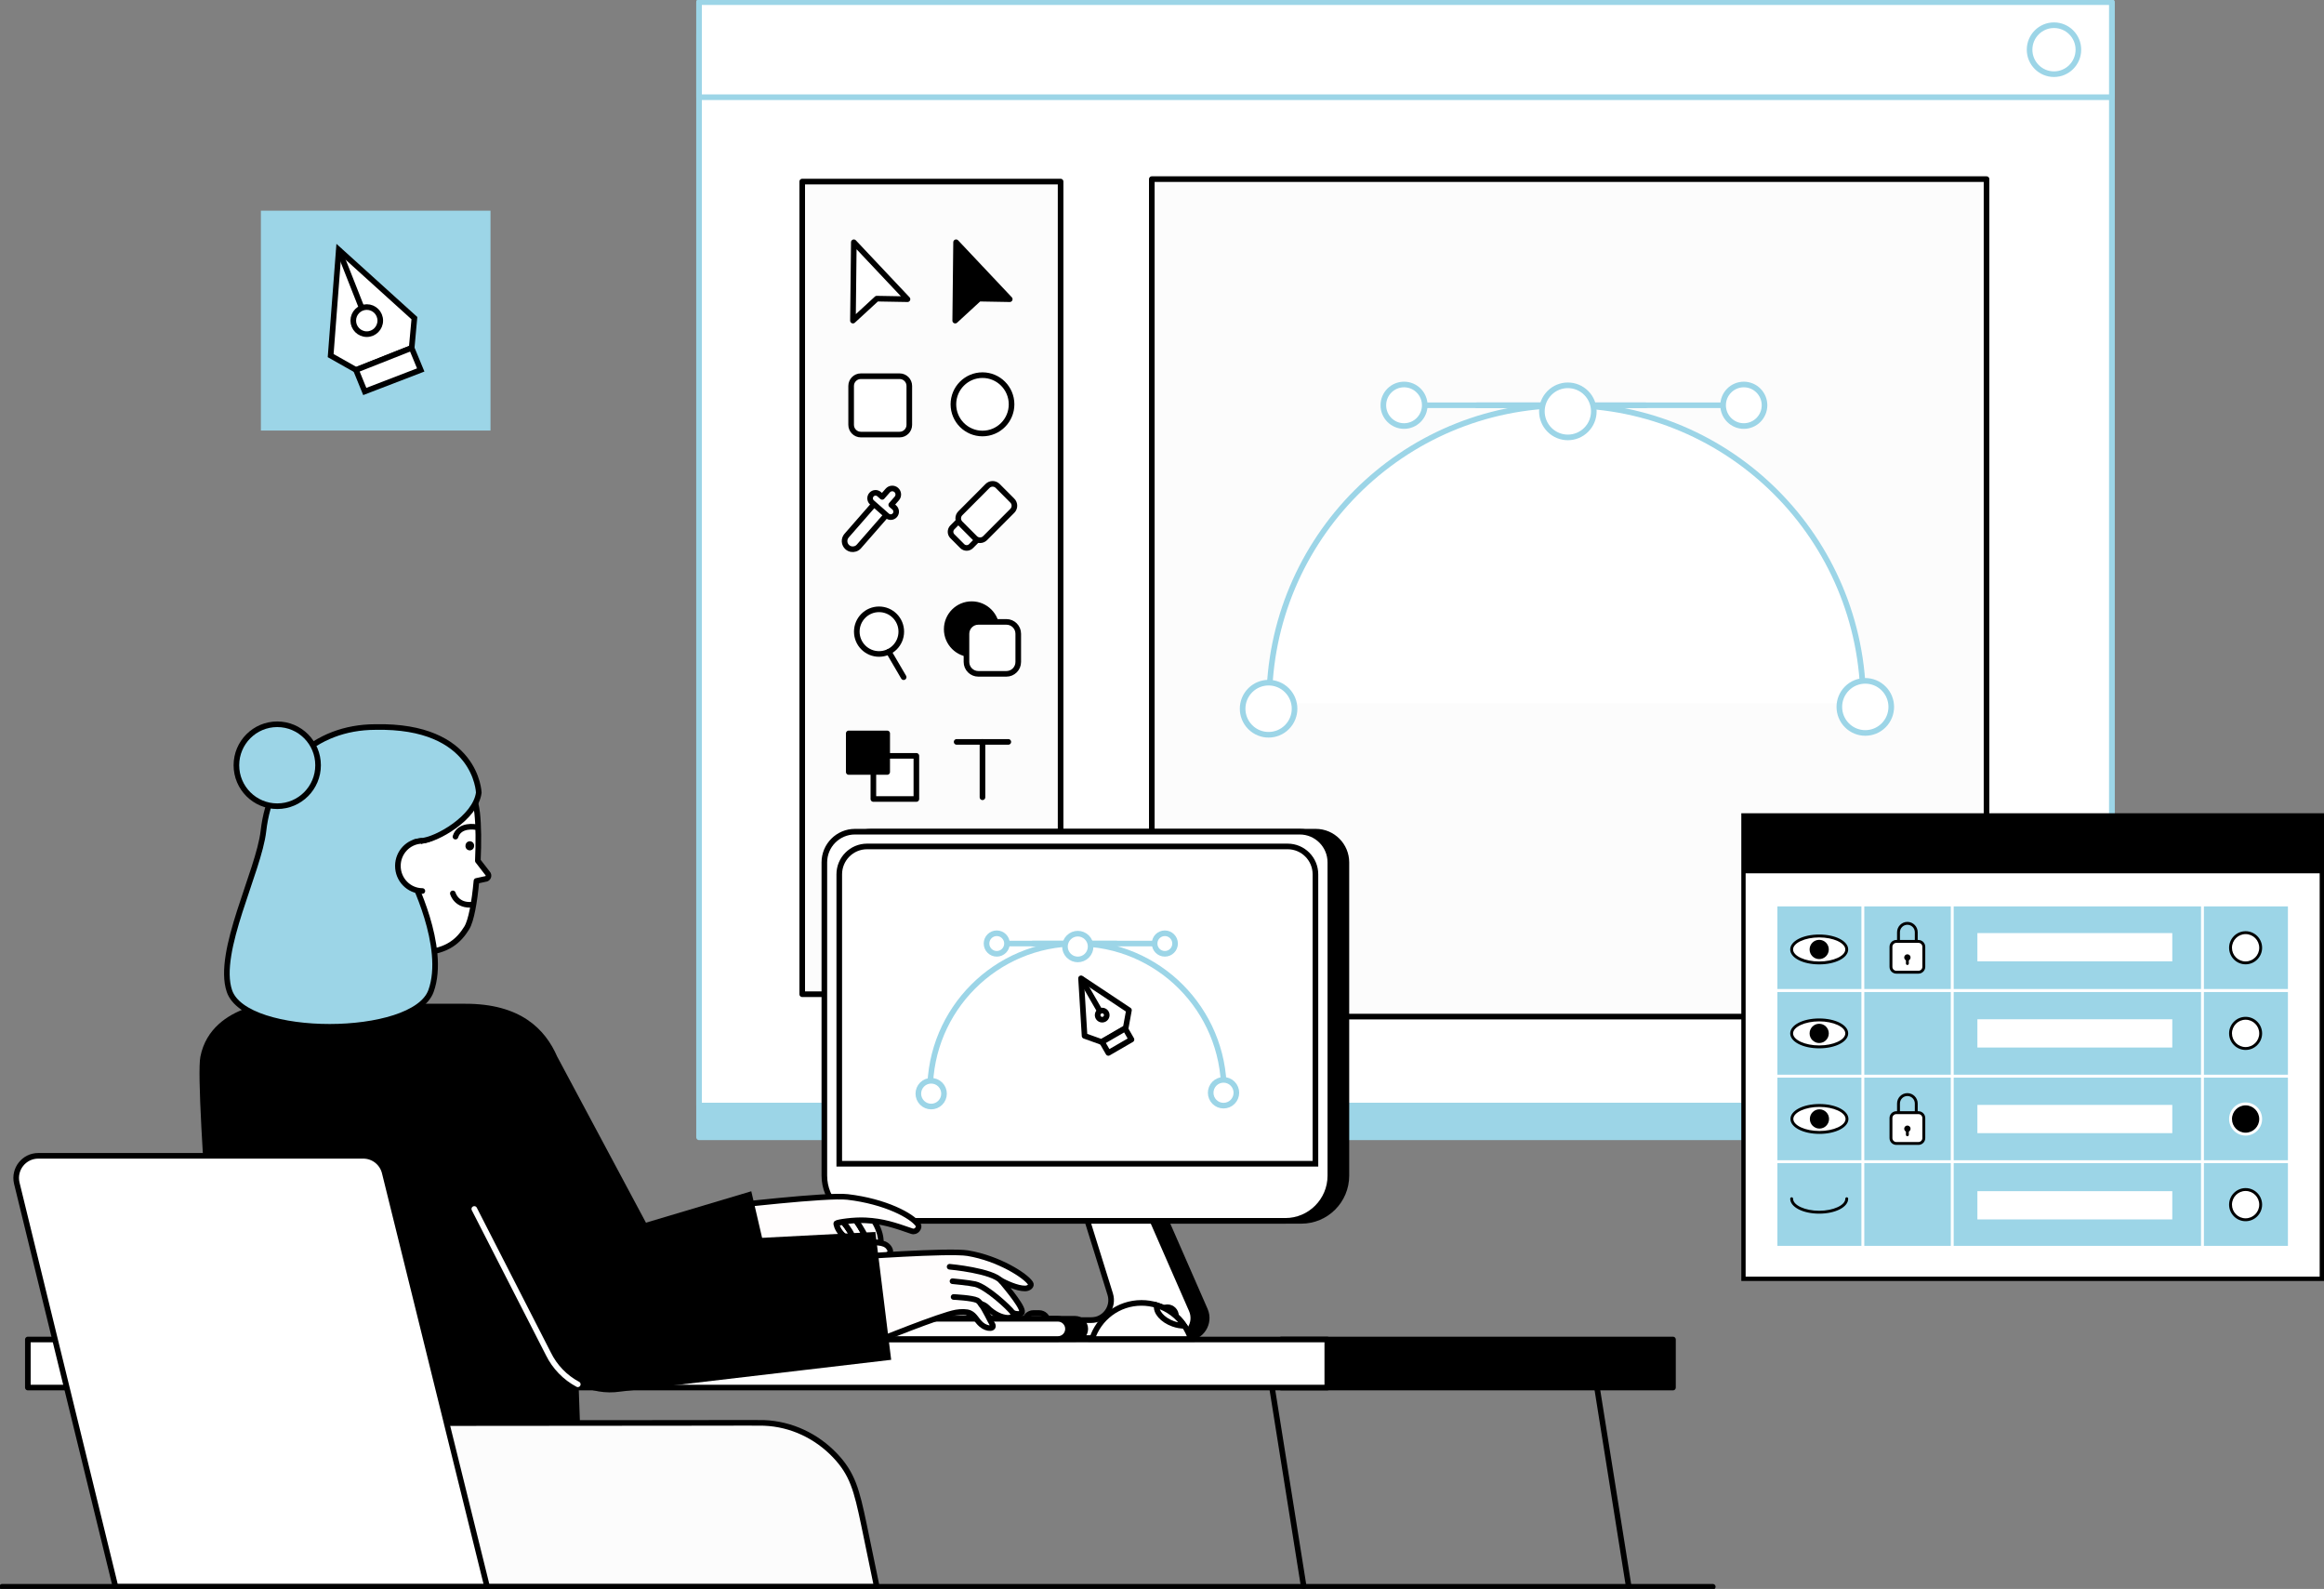
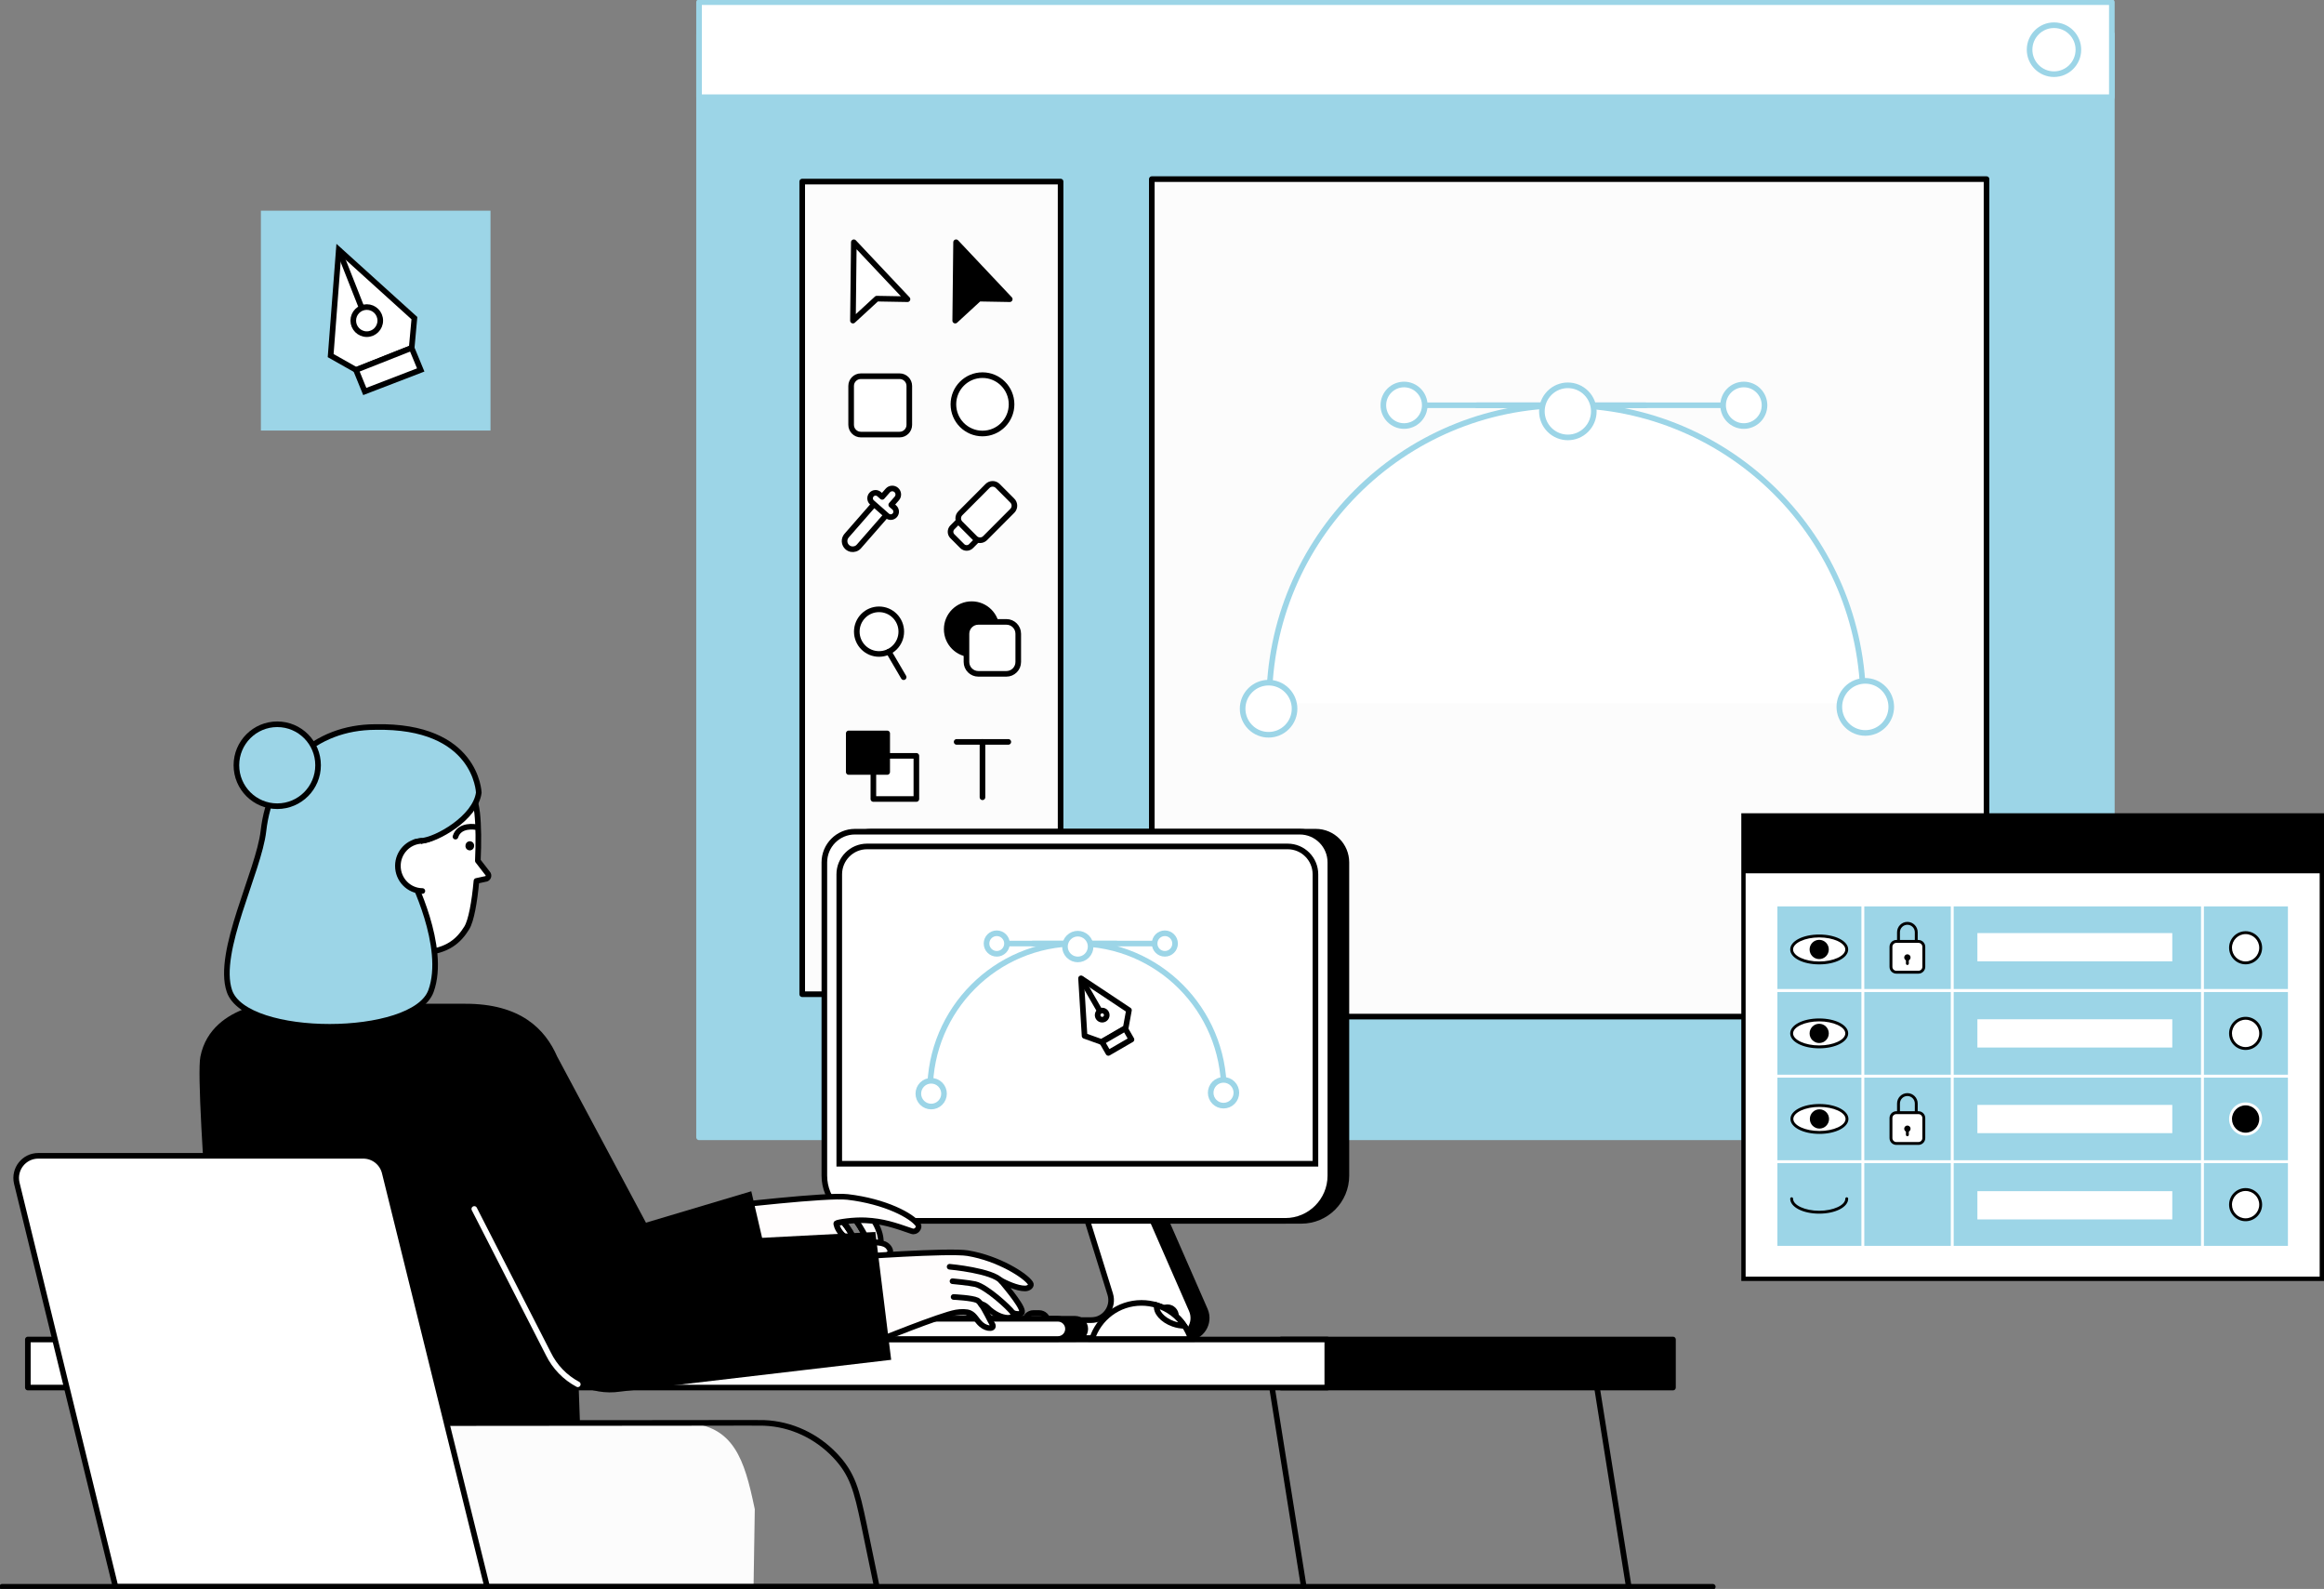
<svg xmlns="http://www.w3.org/2000/svg" width="414" height="283" viewBox="0 0 414 283" fill="none">
  <rect x="0" y="0" width="414" height="283" fill="#808080" stroke="none" />
  <g clip-path="url(#clip0_350_1120)">
    <path d="M226.503 246.531L232.24 282.53" stroke="black" stroke-linecap="round" stroke-linejoin="round" />
    <path d="M284.396 246.531L290.133 282.53" stroke="black" stroke-linecap="round" stroke-linejoin="round" />
    <path d="M87.379 37.525H46.475V76.684H87.379V37.525Z" fill="#9CD5E7" />
    <path d="M376.206 6.049H124.529V202.56H376.206V6.049Z" fill="#9CD5E7" stroke="#9CD5E7" stroke-linecap="round" stroke-linejoin="round" />
-     <path d="M376.206 0.386H124.529V196.898H376.206V0.386Z" fill="white" stroke="#9CD5E7" stroke-linecap="round" stroke-linejoin="round" />
    <path d="M376.206 0.386H124.529V17.315H376.206V0.386Z" fill="white" stroke="#9CD5E7" stroke-linecap="round" stroke-linejoin="round" />
    <path d="M365.899 13.211C368.3 13.211 370.246 11.259 370.246 8.851C370.246 6.443 368.3 4.49 365.899 4.49C363.498 4.49 361.552 6.443 361.552 8.851C361.552 11.259 363.498 13.211 365.899 13.211Z" fill="white" stroke="#9CD5E7" stroke-linecap="round" stroke-linejoin="round" />
    <path d="M353.883 31.901H205.185V181.059H353.883V31.901Z" fill="#FCFCFC" stroke="black" stroke-linecap="round" stroke-linejoin="round" />
    <path d="M188.937 32.34H142.908V177.076H188.937V32.34Z" fill="#FCFCFC" stroke="black" stroke-linecap="round" stroke-linejoin="round" />
    <path d="M160.258 67.005H153.35C152.396 67.005 151.623 67.781 151.623 68.737V75.667C151.623 76.624 152.396 77.399 153.35 77.399H160.258C161.212 77.399 161.985 76.624 161.985 75.667V68.737C161.985 67.781 161.212 67.005 160.258 67.005Z" fill="white" stroke="black" stroke-linecap="round" stroke-linejoin="round" />
    <path d="M180.201 72.013C180.201 69.143 177.881 66.816 175.02 66.816C172.159 66.816 169.839 69.143 169.839 72.013C169.839 74.883 172.159 77.21 175.02 77.21C177.881 77.21 180.201 74.883 180.201 72.013Z" fill="white" stroke="black" stroke-linecap="round" stroke-linejoin="round" />
    <path d="M152.102 43.148L151.946 57.105L156.195 53.191L161.662 53.289L152.102 43.148Z" fill="white" stroke="black" stroke-linecap="round" stroke-linejoin="round" />
    <path d="M170.317 43.148L170.162 57.105L174.411 53.191L179.878 53.289L170.317 43.148Z" fill="black" stroke="black" stroke-linecap="round" stroke-linejoin="round" />
    <path d="M169.656 95.501L171.415 97.265C171.848 97.7 172.55 97.7 172.984 97.265L178.071 92.163C178.504 91.728 178.504 91.023 178.071 90.589L176.312 88.825C175.878 88.39 175.176 88.39 174.743 88.825L169.656 93.927C169.223 94.362 169.223 95.066 169.656 95.501Z" fill="white" stroke="black" stroke-linecap="round" stroke-linejoin="round" />
    <path d="M171.073 93.229L173.68 95.844C174.179 96.344 174.987 96.344 175.486 95.844L180.336 90.979C180.834 90.479 180.834 89.668 180.336 89.167L177.729 86.552C177.23 86.052 176.421 86.052 175.922 86.552L171.073 91.417C170.574 91.917 170.574 92.728 171.073 93.229Z" fill="white" stroke="black" stroke-linecap="round" stroke-linejoin="round" />
    <path d="M151.621 97.796C151.38 97.748 151.148 97.638 150.95 97.463C150.657 97.206 150.482 96.85 150.456 96.461C150.431 96.072 150.558 95.696 150.814 95.403L155.975 89.495C156.045 89.415 156.167 89.407 156.247 89.477L158.146 91.147C158.184 91.181 158.208 91.228 158.211 91.279C158.214 91.33 158.197 91.381 158.163 91.419L153.003 97.327C152.648 97.734 152.114 97.895 151.62 97.796L151.621 97.796Z" fill="white" stroke="black" stroke-linecap="round" stroke-linejoin="round" />
    <path d="M159.313 90.392L158.768 89.913L159.756 88.782C160.146 88.336 160.101 87.657 159.657 87.267C159.212 86.876 158.536 86.92 158.146 87.367L157.158 88.497L156.613 88.018C156.21 87.663 155.595 87.704 155.242 88.109C154.888 88.514 154.929 89.13 155.332 89.484L158.032 91.858C158.436 92.213 159.05 92.172 159.404 91.767C159.757 91.363 159.717 90.747 159.313 90.392Z" fill="white" stroke="black" stroke-linecap="round" stroke-linejoin="round" />
    <path d="M173.1 116.535C175.559 116.535 177.552 114.536 177.552 112.07C177.552 109.604 175.559 107.604 173.1 107.604C170.642 107.604 168.648 109.604 168.648 112.07C168.648 114.536 170.642 116.535 173.1 116.535Z" fill="black" stroke="black" stroke-linecap="round" stroke-linejoin="round" />
    <path d="M179.282 110.763H174.279C173.114 110.763 172.169 111.711 172.169 112.88V117.898C172.169 119.067 173.114 120.015 174.279 120.015H179.282C180.448 120.015 181.392 119.067 181.392 117.898V112.88C181.392 111.711 180.448 110.763 179.282 110.763Z" fill="white" stroke="black" stroke-linecap="round" stroke-linejoin="round" />
    <path d="M160.555 112.499C160.555 110.304 158.781 108.525 156.593 108.525C154.405 108.525 152.631 110.304 152.631 112.499C152.631 114.694 154.405 116.474 156.593 116.474C158.781 116.474 160.555 114.694 160.555 112.499Z" fill="white" stroke="black" stroke-linecap="round" stroke-linejoin="round" />
    <path d="M160.977 120.607L158.328 116.084" stroke="black" stroke-linecap="round" stroke-linejoin="round" />
    <path d="M163.243 142.306H155.583V134.623H163.243V142.306Z" fill="white" stroke="black" stroke-linecap="round" stroke-linejoin="round" />
    <path d="M158.045 137.494H151.195V130.624H158.045V137.494Z" fill="black" stroke="black" stroke-linecap="round" stroke-linejoin="round" />
    <path d="M170.416 132.136H179.623H170.416Z" fill="white" />
    <path d="M170.416 132.136H179.623" stroke="black" stroke-linecap="round" stroke-linejoin="round" />
    <path d="M175.02 132.136V141.997" stroke="black" stroke-linecap="round" stroke-linejoin="round" />
    <path d="M293.14 72.18H248.89" stroke="#9CD5E7" stroke-linecap="round" stroke-linejoin="round" />
    <path d="M250.118 75.88C252.155 75.88 253.806 74.224 253.806 72.18C253.806 70.138 252.155 68.481 250.118 68.481C248.082 68.481 246.431 70.138 246.431 72.18C246.431 74.224 248.082 75.88 250.118 75.88Z" fill="white" stroke="#9CD5E7" stroke-linecap="round" stroke-linejoin="round" />
    <path d="M263.116 72.18H313.103" stroke="#9CD5E7" stroke-linecap="round" stroke-linejoin="round" />
    <path d="M310.645 75.88C312.681 75.88 314.332 74.224 314.332 72.18C314.332 70.138 312.681 68.481 310.645 68.481C308.608 68.481 306.957 70.138 306.957 72.18C306.957 74.224 308.608 75.88 310.645 75.88Z" fill="white" stroke="#9CD5E7" stroke-linecap="round" stroke-linejoin="round" />
    <path d="M226.088 125.26C226.088 95.945 249.779 72.18 279.004 72.18C308.228 72.18 331.92 95.945 331.92 125.26" fill="white" />
    <path d="M226.088 125.26C226.088 95.945 249.779 72.18 279.004 72.18C308.228 72.18 331.92 95.945 331.92 125.26" stroke="#9CD5E7" stroke-linecap="round" stroke-linejoin="round" />
    <path d="M222.718 122.946C220.912 124.758 220.912 127.695 222.718 129.506C224.524 131.318 227.452 131.318 229.258 129.506C231.065 127.695 231.065 124.758 229.258 122.946C227.452 121.134 224.524 121.134 222.718 122.946Z" fill="white" stroke="#9CD5E7" stroke-linecap="round" stroke-linejoin="round" />
    <path d="M329.016 122.623C327.21 124.435 327.21 127.372 329.016 129.184C330.822 130.996 333.75 130.996 335.556 129.184C337.362 127.372 337.362 124.435 335.556 122.623C333.75 120.812 330.822 120.812 329.016 122.623Z" fill="white" stroke="#9CD5E7" stroke-linecap="round" stroke-linejoin="round" />
    <path d="M276.029 69.986C274.223 71.798 274.223 74.735 276.029 76.547C277.835 78.358 280.763 78.358 282.569 76.547C284.375 74.735 284.375 71.798 282.569 69.986C280.763 68.174 277.835 68.174 276.029 69.986Z" fill="white" stroke="#9CD5E7" stroke-linecap="round" stroke-linejoin="round" />
    <path d="M310.584 227.764H413.615V145.232H310.584V227.764Z" fill="white" />
    <path d="M414 228.15H310.199V144.846H414V228.15ZM413.23 145.618H310.969V227.377H413.23V145.618Z" fill="black" />
    <path d="M413.615 145.232H310.584V155.54H413.615V145.232Z" fill="black" />
    <path d="M407.83 161.178H316.37V176.428H407.83V161.178Z" fill="#9CD5E7" />
    <path d="M408.086 176.686H316.113V160.921H408.086V176.686ZM316.626 176.171H407.573V161.435H316.626V176.171Z" fill="white" />
    <path d="M407.83 176.428H316.37V191.679H407.83V176.428Z" fill="#9CD5E7" />
    <path d="M408.086 191.936H316.113V176.171H408.086V191.936ZM316.626 191.422H407.573V176.686H316.626V191.422Z" fill="white" />
    <path d="M407.83 191.679H316.37V206.929H407.83V191.679Z" fill="#9CD5E7" />
    <path d="M408.086 207.187H316.113V191.422H408.086V207.187ZM316.626 206.672H407.573V191.936H316.626V206.672Z" fill="white" />
    <path d="M407.83 206.904H316.37V222.154H407.83V206.904Z" fill="#9CD5E7" />
    <path d="M408.086 222.411H316.113V206.646H408.086V222.411ZM316.626 221.896H407.573V207.161H316.626V221.896Z" fill="white" />
    <path d="M392.605 161.178H392.092V222.154H392.605V161.178Z" fill="white" />
    <path d="M332.108 161.178H331.595V222.154H332.108V161.178Z" fill="white" />
    <path d="M348.03 161.178H347.517V222.154H348.03V161.178Z" fill="white" />
    <path d="M324.074 171.506C326.785 171.506 328.982 170.43 328.982 169.104C328.982 167.777 326.785 166.702 324.074 166.702C321.363 166.702 319.166 167.777 319.166 169.104C319.166 170.43 321.363 171.506 324.074 171.506Z" fill="white" />
    <path d="M324.074 171.763C321.177 171.763 318.909 170.595 318.909 169.103C318.909 167.612 321.177 166.444 324.074 166.444C326.97 166.444 329.238 167.612 329.238 169.103C329.238 170.595 326.97 171.763 324.074 171.763ZM324.074 166.959C321.553 166.959 319.422 167.942 319.422 169.104C319.422 170.266 321.553 171.248 324.074 171.248C326.595 171.248 328.725 170.266 328.725 169.104C328.725 167.942 326.595 166.959 324.074 166.959Z" fill="black" />
    <path d="M324.074 170.819C325.019 170.819 325.784 170.051 325.784 169.104C325.784 168.157 325.019 167.389 324.074 167.389C323.13 167.389 322.364 168.157 322.364 169.104C322.364 170.051 323.13 170.819 324.074 170.819Z" fill="black" />
    <path d="M324.074 186.456C326.785 186.456 328.982 185.38 328.982 184.054C328.982 182.727 326.785 181.652 324.074 181.652C321.363 181.652 319.166 182.727 319.166 184.054C319.166 185.38 321.363 186.456 324.074 186.456Z" fill="white" />
    <path d="M324.074 186.713C321.177 186.713 318.909 185.545 318.909 184.054C318.909 182.562 321.177 181.394 324.074 181.394C326.97 181.394 329.238 182.562 329.238 184.054C329.238 185.545 326.97 186.713 324.074 186.713ZM324.074 181.91C321.553 181.91 319.422 182.892 319.422 184.054C319.422 185.217 321.553 186.199 324.074 186.199C326.595 186.199 328.725 185.217 328.725 184.054C328.725 182.892 326.595 181.91 324.074 181.91Z" fill="black" />
    <path d="M324.074 185.769C325.019 185.769 325.784 185.001 325.784 184.054C325.784 183.106 325.019 182.339 324.074 182.339C323.13 182.339 322.364 183.106 322.364 184.054C322.364 185.001 323.13 185.769 324.074 185.769Z" fill="black" />
    <path d="M324.118 201.693C326.829 201.693 329.026 200.618 329.026 199.291C329.026 197.965 326.829 196.889 324.118 196.889C321.407 196.889 319.21 197.965 319.21 199.291C319.21 200.618 321.407 201.693 324.118 201.693Z" fill="white" />
    <path d="M324.118 201.95C321.221 201.95 318.953 200.782 318.953 199.291C318.953 197.8 321.221 196.632 324.118 196.632C327.014 196.632 329.282 197.8 329.282 199.291C329.282 200.782 327.014 201.95 324.118 201.95ZM324.118 197.147C321.597 197.147 319.466 198.129 319.466 199.291C319.466 200.454 321.597 201.436 324.118 201.436C326.639 201.436 328.769 200.454 328.769 199.291C328.769 198.129 326.639 197.147 324.118 197.147Z" fill="black" />
    <path d="M324.118 201.006C325.062 201.006 325.828 200.239 325.828 199.291C325.828 198.344 325.062 197.576 324.118 197.576C323.174 197.576 322.408 198.344 322.408 199.291C322.408 200.239 323.174 201.006 324.118 201.006Z" fill="black" />
    <path d="M324.074 216.158C321.177 216.158 318.909 214.99 318.909 213.499C318.909 213.357 319.024 213.241 319.166 213.241C319.307 213.241 319.422 213.357 319.422 213.499C319.422 214.661 321.553 215.643 324.074 215.643C326.595 215.643 328.725 214.661 328.725 213.499C328.725 213.357 328.84 213.241 328.982 213.241C329.124 213.241 329.238 213.357 329.238 213.499C329.238 214.99 326.97 216.158 324.074 216.158Z" fill="black" />
    <path d="M341.622 167.851H341.109V166.038C341.109 165.305 340.514 164.708 339.783 164.708C339.052 164.708 338.458 165.305 338.458 166.038V167.851H337.944V166.038C337.944 165.021 338.769 164.194 339.783 164.194C340.797 164.194 341.622 165.021 341.622 166.038V167.851Z" fill="black" />
    <path d="M341.754 167.672H337.813C337.285 167.672 336.857 168.101 336.857 168.631V172.198C336.857 172.727 337.285 173.157 337.813 173.157H341.754C342.282 173.157 342.71 172.727 342.71 172.198V168.631C342.71 168.101 342.282 167.672 341.754 167.672Z" fill="white" />
    <path d="M341.754 173.413H337.813C337.145 173.413 336.601 172.868 336.601 172.198V168.63C336.601 167.96 337.145 167.414 337.813 167.414H341.754C342.423 167.414 342.967 167.96 342.967 168.63V172.198C342.967 172.868 342.423 173.413 341.754 173.413ZM337.813 167.929C337.428 167.929 337.114 168.243 337.114 168.63V172.198C337.114 172.584 337.427 172.899 337.813 172.899H341.754C342.14 172.899 342.453 172.584 342.453 172.198V168.63C342.453 168.244 342.14 167.929 341.754 167.929H337.813Z" fill="black" />
    <path d="M339.783 170.846C339.955 170.846 340.095 170.706 340.095 170.533C340.095 170.361 339.955 170.221 339.783 170.221C339.611 170.221 339.472 170.361 339.472 170.533C339.472 170.706 339.611 170.846 339.783 170.846Z" fill="white" />
    <path d="M339.783 171.103C339.47 171.103 339.216 170.847 339.216 170.533C339.216 170.219 339.471 169.964 339.783 169.964C340.096 169.964 340.351 170.22 340.351 170.533C340.351 170.847 340.096 171.103 339.783 171.103ZM339.783 170.479C339.753 170.479 339.729 170.504 339.729 170.533C339.729 170.595 339.839 170.594 339.838 170.533C339.838 170.503 339.814 170.479 339.783 170.479Z" fill="black" />
    <path d="M339.783 171.87C339.641 171.87 339.526 171.755 339.526 171.613V170.533C339.526 170.391 339.641 170.275 339.783 170.275C339.925 170.275 340.04 170.391 340.04 170.533V171.613C340.04 171.755 339.925 171.87 339.783 171.87Z" fill="black" />
    <path d="M341.622 198.352H341.109V196.539C341.109 195.806 340.514 195.209 339.783 195.209C339.052 195.209 338.458 195.806 338.458 196.539V198.352H337.944V196.539C337.944 195.522 338.769 194.694 339.783 194.694C340.797 194.694 341.622 195.522 341.622 196.539V198.352Z" fill="black" />
    <path d="M341.754 198.173H337.813C337.285 198.173 336.857 198.602 336.857 199.132V202.699C336.857 203.228 337.285 203.658 337.813 203.658H341.754C342.282 203.658 342.71 203.228 342.71 202.699V199.132C342.71 198.602 342.282 198.173 341.754 198.173Z" fill="white" />
    <path d="M341.754 203.914H337.813C337.145 203.914 336.601 203.369 336.601 202.699V199.131C336.601 198.46 337.145 197.915 337.813 197.915H341.754C342.423 197.915 342.967 198.46 342.967 199.131V202.699C342.967 203.369 342.423 203.914 341.754 203.914ZM337.813 198.43C337.428 198.43 337.114 198.744 337.114 199.131V202.699C337.114 203.085 337.427 203.4 337.813 203.4H341.754C342.14 203.4 342.453 203.085 342.453 202.699V199.131C342.453 198.745 342.14 198.43 341.754 198.43H337.813Z" fill="black" />
    <path d="M339.783 201.347C339.955 201.347 340.095 201.207 340.095 201.034C340.095 200.862 339.955 200.722 339.783 200.722C339.611 200.722 339.472 200.862 339.472 201.034C339.472 201.207 339.611 201.347 339.783 201.347Z" fill="white" />
    <path d="M339.783 201.604C339.47 201.604 339.216 201.348 339.216 201.034C339.216 200.72 339.471 200.465 339.783 200.465C340.096 200.465 340.351 200.721 340.351 201.034C340.351 201.348 340.096 201.604 339.783 201.604ZM339.783 200.98C339.753 200.98 339.729 201.004 339.729 201.034C339.729 201.096 339.839 201.095 339.838 201.034C339.838 201.004 339.814 200.98 339.783 200.98Z" fill="black" />
    <path d="M339.783 202.371C339.641 202.371 339.526 202.256 339.526 202.114V201.034C339.526 200.892 339.641 200.776 339.783 200.776C339.925 200.776 340.04 200.892 340.04 201.034V202.114C340.04 202.256 339.925 202.371 339.783 202.371Z" fill="black" />
    <path d="M400.033 171.495C401.515 171.495 402.716 170.29 402.716 168.803C402.716 167.317 401.515 166.112 400.033 166.112C398.551 166.112 397.35 167.317 397.35 168.803C397.35 170.29 398.551 171.495 400.033 171.495Z" fill="white" />
    <path d="M400.034 171.752C398.413 171.752 397.094 170.429 397.094 168.803C397.094 167.177 398.413 165.854 400.034 165.854C401.655 165.854 402.974 167.177 402.974 168.803C402.974 170.429 401.655 171.752 400.034 171.752ZM400.034 166.369C398.696 166.369 397.607 167.461 397.607 168.804C397.607 170.146 398.695 171.238 400.034 171.238C401.372 171.238 402.461 170.146 402.461 168.804C402.461 167.461 401.372 166.369 400.034 166.369Z" fill="black" />
    <path d="M400.033 186.745C401.515 186.745 402.716 185.54 402.716 184.054C402.716 182.567 401.515 181.362 400.033 181.362C398.551 181.362 397.35 182.567 397.35 184.054C397.35 185.54 398.551 186.745 400.033 186.745Z" fill="white" />
    <path d="M400.034 187.003C398.413 187.003 397.094 185.68 397.094 184.054C397.094 182.428 398.413 181.105 400.034 181.105C401.655 181.105 402.974 182.428 402.974 184.054C402.974 185.68 401.655 187.003 400.034 187.003ZM400.034 181.62C398.696 181.62 397.607 182.712 397.607 184.054C397.607 185.397 398.695 186.489 400.034 186.489C401.372 186.489 402.461 185.397 402.461 184.054C402.461 182.712 401.372 181.62 400.034 181.62Z" fill="black" />
    <path d="M400.033 201.996C401.515 201.996 402.716 200.791 402.716 199.304C402.716 197.818 401.515 196.612 400.033 196.612C398.551 196.612 397.35 197.818 397.35 199.304C397.35 200.791 398.551 201.996 400.033 201.996Z" fill="black" />
    <path d="M400.034 202.253C398.413 202.253 397.094 200.93 397.094 199.304C397.094 197.678 398.413 196.355 400.034 196.355C401.655 196.355 402.974 197.678 402.974 199.304C402.974 200.93 401.655 202.253 400.034 202.253ZM400.034 196.87C398.696 196.87 397.607 197.962 397.607 199.305C397.607 200.647 398.695 201.739 400.034 201.739C401.372 201.739 402.461 200.647 402.461 199.305C402.461 197.962 401.372 196.87 400.034 196.87Z" fill="white" />
    <path d="M400.033 217.246C401.515 217.246 402.716 216.041 402.716 214.555C402.716 213.068 401.515 211.863 400.033 211.863C398.551 211.863 397.35 213.068 397.35 214.555C397.35 216.041 398.551 217.246 400.033 217.246Z" fill="white" />
    <path d="M400.034 217.504C398.413 217.504 397.094 216.181 397.094 214.555C397.094 212.928 398.413 211.606 400.034 211.606C401.655 211.606 402.974 212.928 402.974 214.555C402.974 216.181 401.655 217.504 400.034 217.504ZM400.034 212.121C398.696 212.121 397.607 213.213 397.607 214.555C397.607 215.898 398.695 216.989 400.034 216.989C401.372 216.989 402.461 215.898 402.461 214.555C402.461 213.213 401.372 212.121 400.034 212.121Z" fill="black" />
    <path d="M386.973 166.186H352.255V171.218H386.973V166.186Z" fill="white" />
    <path d="M386.973 181.538H352.255V186.57H386.973V181.538Z" fill="white" />
    <path d="M386.973 196.788H352.255V201.82H386.973V196.788Z" fill="white" />
    <path d="M386.973 212.153H352.255V217.185H386.973V212.153Z" fill="white" />
    <path d="M60.352 44.483L58.905 63.333L63.433 65.893L73.337 61.957L73.821 56.662L60.352 44.483Z" fill="white" stroke="black" stroke-miterlimit="10" />
    <path d="M60.352 44.483L64.676 55.446" stroke="black" stroke-miterlimit="10" />
    <path d="M65.337 59.515C66.665 59.515 67.742 58.435 67.742 57.102C67.742 55.769 66.665 54.689 65.337 54.689C64.008 54.689 62.931 55.769 62.931 57.102C62.931 58.435 64.008 59.515 65.337 59.515Z" fill="white" stroke="black" stroke-miterlimit="10" />
    <path d="M63.418 65.893L73.329 61.975L74.948 65.893L64.981 69.726L63.418 65.893Z" fill="white" stroke="black" stroke-miterlimit="10" />
    <path d="M298.026 238.575H228.245V247.129H298.026V238.575Z" fill="black" stroke="black" stroke-linecap="round" stroke-linejoin="round" />
    <path d="M71.8 282.614L74.468 253.468L74.474 253.411V253.406L74.966 248.006" stroke="black" stroke-linecap="round" stroke-linejoin="round" />
    <path d="M236.445 238.575H4.963V247.129H236.445V238.575Z" fill="white" stroke="black" stroke-linecap="round" stroke-linejoin="round" />
    <path d="M205.413 212.183L214.661 233.314C215.693 235.673 213.971 238.318 211.403 238.318H186.113C186.113 236.556 187.537 235.128 189.293 235.128H196.761C199.162 235.128 200.874 232.793 200.158 230.494L194.453 212.183" fill="black" />
    <path d="M205.413 212.183L214.661 233.314C215.693 235.673 213.971 238.318 211.403 238.318H186.113C186.113 236.556 187.537 235.128 189.293 235.128H196.761C199.162 235.128 200.874 232.793 200.158 230.494L194.453 212.183" stroke="black" stroke-miterlimit="10" />
    <path d="M203.03 212.183L212.277 233.314C213.309 235.673 211.587 238.318 209.019 238.318H183.729C183.729 236.556 185.154 235.128 186.91 235.128H194.377C196.778 235.128 198.49 232.793 197.774 230.494L192.07 212.183" fill="white" />
    <path d="M203.03 212.183L212.277 233.314C213.309 235.673 211.587 238.318 209.019 238.318H183.729C183.729 236.556 185.154 235.128 186.91 235.128H194.377C196.778 235.128 198.49 232.793 197.774 230.494L192.07 212.183" stroke="black" stroke-miterlimit="10" />
    <path d="M155.164 148.127H234.396C237.406 148.127 239.849 150.578 239.849 153.597V209.394C239.849 213.835 236.255 217.441 231.826 217.441H157.733C153.305 217.441 149.71 213.835 149.71 209.394V153.597C149.71 150.578 152.154 148.127 155.163 148.127H155.164Z" fill="black" stroke="black" stroke-miterlimit="10" />
    <path d="M152.304 148.127H231.537C234.547 148.127 236.99 150.578 236.99 153.597V209.394C236.99 213.835 233.395 217.441 228.967 217.441H154.874C150.445 217.441 146.851 213.835 146.851 209.394V153.597C146.851 150.578 149.294 148.127 152.304 148.127H152.304Z" fill="white" stroke="black" stroke-miterlimit="10" />
    <path d="M149.507 207.268V155.722C149.507 152.98 151.723 150.756 154.458 150.756H229.383C232.117 150.756 234.334 152.979 234.334 155.722V207.268H149.507Z" fill="white" stroke="black" stroke-miterlimit="10" />
    <path d="M198.847 168.049H176.956" stroke="#9CD5E7" stroke-linecap="round" stroke-linejoin="round" />
    <path d="M177.565 169.879C178.572 169.879 179.389 169.06 179.389 168.049C179.389 167.038 178.572 166.219 177.565 166.219C176.557 166.219 175.74 167.038 175.74 168.049C175.74 169.06 176.557 169.879 177.565 169.879Z" fill="white" stroke="#9CD5E7" stroke-linecap="round" stroke-linejoin="round" />
    <path d="M183.994 168.049H208.723" stroke="#9CD5E7" stroke-linecap="round" stroke-linejoin="round" />
    <path d="M207.507 169.879C208.515 169.879 209.331 169.06 209.331 168.049C209.331 167.038 208.515 166.219 207.507 166.219C206.499 166.219 205.683 167.038 205.683 168.049C205.683 169.06 206.499 169.879 207.507 169.879Z" fill="white" stroke="#9CD5E7" stroke-linecap="round" stroke-linejoin="round" />
    <path d="M165.677 194.308C165.677 179.806 177.397 168.05 191.855 168.05C206.312 168.05 218.032 179.806 218.032 194.308" fill="white" />
    <path d="M165.677 194.308C165.677 179.806 177.397 168.05 191.855 168.05C206.312 168.05 218.032 179.806 218.032 194.308" stroke="#9CD5E7" stroke-linecap="round" stroke-linejoin="round" />
    <path d="M164.263 193.164C163.37 194.06 163.37 195.513 164.263 196.409C165.157 197.306 166.605 197.306 167.499 196.409C168.392 195.513 168.392 194.06 167.499 193.164C166.605 192.268 165.157 192.268 164.263 193.164Z" fill="white" stroke="#9CD5E7" stroke-linecap="round" stroke-linejoin="round" />
    <path d="M216.343 193.004C215.45 193.9 215.45 195.353 216.343 196.25C217.237 197.146 218.685 197.146 219.579 196.25C220.472 195.353 220.472 193.9 219.579 193.004C218.685 192.108 217.237 192.108 216.343 193.004Z" fill="white" stroke="#9CD5E7" stroke-linecap="round" stroke-linejoin="round" />
    <path d="M190.382 166.964C189.489 167.86 189.489 169.313 190.382 170.209C191.276 171.105 192.724 171.105 193.618 170.209C194.511 169.313 194.511 167.86 193.618 166.964C192.724 166.067 191.276 166.067 190.382 166.964Z" fill="white" stroke="#9CD5E7" stroke-linecap="round" stroke-linejoin="round" />
    <path d="M174.859 233.854H173.833C172.982 233.854 172.293 234.545 172.293 235.398C172.293 236.251 172.982 236.942 173.833 236.942H174.859C175.709 236.942 176.398 236.251 176.398 235.398C176.398 234.545 175.709 233.854 174.859 233.854Z" fill="white" stroke="black" stroke-miterlimit="10" />
    <path d="M179.991 233.854H178.964C178.114 233.854 177.425 234.545 177.425 235.398C177.425 236.251 178.114 236.942 178.964 236.942H179.991C180.841 236.942 181.53 236.251 181.53 235.398C181.53 234.545 180.841 233.854 179.991 233.854Z" fill="white" stroke="black" stroke-miterlimit="10" />
    <path d="M185.123 233.854H184.096C183.246 233.854 182.557 234.545 182.557 235.398C182.557 236.251 183.246 236.942 184.096 236.942H185.123C185.973 236.942 186.662 236.251 186.662 235.398C186.662 234.545 185.973 233.854 185.123 233.854Z" fill="white" stroke="black" stroke-miterlimit="10" />
    <path d="M135.857 233.854H134.831C133.98 233.854 133.291 234.545 133.291 235.398C133.291 236.251 133.98 236.942 134.831 236.942H135.857C136.707 236.942 137.396 236.251 137.396 235.398C137.396 234.545 136.707 233.854 135.857 233.854Z" fill="white" stroke="black" stroke-miterlimit="10" />
-     <path d="M130.725 233.854H129.699C128.848 233.854 128.159 234.545 128.159 235.398C128.159 236.251 128.848 236.942 129.699 236.942H130.725C131.575 236.942 132.265 236.251 132.265 235.398C132.265 234.545 131.575 233.854 130.725 233.854Z" fill="white" stroke="black" stroke-miterlimit="10" />
    <path d="M140.989 233.854H139.962C139.112 233.854 138.423 234.545 138.423 235.398C138.423 236.251 139.112 236.942 139.962 236.942H140.989C141.839 236.942 142.528 236.251 142.528 235.398C142.528 234.545 141.839 233.854 140.989 233.854Z" fill="white" stroke="black" stroke-miterlimit="10" />
    <path d="M166.648 233.854H165.622C164.771 233.854 164.082 234.545 164.082 235.398C164.082 236.251 164.771 236.942 165.622 236.942H166.648C167.498 236.942 168.187 236.251 168.187 235.398C168.187 234.545 167.498 233.854 166.648 233.854Z" fill="white" stroke="black" stroke-miterlimit="10" />
    <path d="M161.516 236.942H160.49C159.639 236.942 143.555 236.251 143.555 235.398C143.555 234.545 144.244 233.854 145.094 233.854H161.516C162.366 233.854 163.056 234.545 163.056 235.398C163.056 236.251 162.366 236.942 161.516 236.942Z" fill="white" stroke="black" stroke-miterlimit="10" />
    <path d="M191.537 234.883H129.955C128.963 234.883 128.159 235.69 128.159 236.685C128.159 237.68 128.963 238.487 129.955 238.487H191.537C192.529 238.487 193.333 237.68 193.333 236.685C193.333 235.69 192.529 234.883 191.537 234.883Z" fill="black" stroke="black" stroke-miterlimit="10" />
    <path d="M188.458 234.883H126.876C125.884 234.883 125.08 235.69 125.08 236.685C125.08 237.68 125.884 238.487 126.876 238.487H188.458C189.45 238.487 190.254 237.68 190.254 236.685C190.254 235.69 189.45 234.883 188.458 234.883Z" fill="white" stroke="black" stroke-miterlimit="10" />
    <path d="M201.112 179.919L200.539 183.071L196.214 185.576L193.206 184.497L192.577 174.247L201.112 179.919Z" fill="white" stroke="black" stroke-linecap="round" stroke-linejoin="round" />
    <path d="M200.439 183.195L196.321 185.58L197.445 187.532L201.563 185.147L200.439 183.195Z" fill="white" stroke="black" stroke-linecap="round" stroke-linejoin="round" />
    <path d="M196.347 180.798L192.56 174.217" stroke="black" stroke-miterlimit="10" />
    <path d="M197.05 180.391C196.826 180.002 196.329 179.868 195.941 180.093C195.553 180.318 195.42 180.816 195.644 181.205C195.868 181.595 196.365 181.728 196.753 181.503C197.141 181.278 197.274 180.781 197.05 180.391Z" fill="white" stroke="black" stroke-miterlimit="10" />
    <path d="M207.958 235.913C208.809 235.913 209.498 235.221 209.498 234.368C209.498 233.516 208.809 232.824 207.958 232.824C207.108 232.824 206.419 233.516 206.419 234.368C206.419 235.221 207.108 235.913 207.958 235.913Z" fill="black" stroke="black" stroke-miterlimit="10" />
    <path d="M212.136 238.487H194.544C195.735 234.755 199.224 232.052 203.34 232.052C204.294 232.052 205.218 232.196 206.085 232.469C208.107 233.097 209.832 234.41 210.991 236.134C211.479 236.855 211.869 237.642 212.136 238.487Z" fill="white" stroke="black" stroke-miterlimit="10" />
    <path d="M210.991 236.134C210.365 236.144 209.673 236.026 208.975 235.779C207.071 235.094 205.824 233.648 206.085 232.469C208.107 233.097 209.832 234.41 210.991 236.134Z" fill="white" stroke="black" stroke-miterlimit="10" />
    <path d="M134.458 268.803L134.238 282.614H62.459C57.568 278.691 54.222 272.581 54.412 264.407C54.622 255.527 55.597 253.808 56.013 253.483C56.095 253.422 56.157 253.411 56.188 253.411H56.208L74.472 253.406H103.313L121.228 253.401C121.5 253.401 121.772 253.406 122.044 253.416C122.09 253.416 122.131 253.422 122.177 253.427H122.234C130.768 253.864 132.626 260.077 134.386 268.458C134.412 268.571 134.438 268.69 134.458 268.803Z" fill="#FCFCFC" />
-     <path d="M156.192 282.614H47.12C42.374 278.609 39.156 272.483 39.346 264.427C39.582 254.564 39.561 253.586 39.551 253.499L56.014 253.483L74.468 253.468L79.564 253.463L122.178 253.427H122.235L133.247 253.411C133.519 253.411 135.844 253.416 136.111 253.427C141.032 253.627 145.477 255.8 148.72 259.192C151.881 262.502 152.61 265.4 153.893 271.5L156.192 282.614Z" fill="#FCFCFC" />
    <path d="M156.192 282.614H47.12C42.374 278.609 39.156 272.483 39.346 264.427C39.582 254.564 39.561 253.586 39.551 253.499L56.014 253.483L74.468 253.468L79.564 253.463L122.178 253.427H122.235L133.247 253.411C133.519 253.411 135.844 253.416 136.111 253.427C141.032 253.627 145.477 255.8 148.72 259.192C151.881 262.502 152.61 265.4 153.893 271.5L156.192 282.614Z" stroke="black" stroke-linecap="round" stroke-linejoin="round" />
    <path d="M148.983 217.875C148.887 217.969 149.398 220.227 151.943 221.024C151.902 220.899 151.89 220.757 151.909 220.595C151.972 220 151.082 218.723 150.204 217.628C149.541 217.722 149.048 217.809 148.983 217.875V217.875Z" fill="#FFFDFD" stroke="black" stroke-linecap="round" stroke-linejoin="round" />
-     <path d="M150.203 217.628C151.081 218.724 151.971 220.001 151.908 220.596C151.889 220.758 151.902 220.899 151.943 221.024C152.18 221.096 152.431 221.16 152.707 221.204C153.111 221.273 153.557 221.309 154.051 221.299C154.211 221.296 154.371 221.293 154.524 221.29C154.308 220.203 153.359 218.641 152.493 217.392" fill="#FFFDFD" />
    <path d="M150.203 217.628C151.081 218.724 151.971 220.001 151.908 220.596C151.889 220.758 151.902 220.899 151.943 221.024C152.18 221.096 152.431 221.16 152.707 221.204C153.111 221.273 153.557 221.309 154.051 221.299C154.211 221.296 154.371 221.293 154.524 221.29C154.308 220.203 153.359 218.641 152.493 217.392" stroke="black" stroke-linecap="round" stroke-linejoin="round" />
    <path d="M152.494 217.391C153.36 218.641 154.309 220.202 154.525 221.29C155.509 221.273 156.291 221.277 156.906 221.394C157.006 220.009 156.345 218.488 155.712 217.478" fill="#FFFDFD" />
    <path d="M152.494 217.391C153.36 218.641 154.309 220.202 154.525 221.29C155.509 221.273 156.291 221.277 156.906 221.394C157.006 220.009 156.345 218.488 155.712 217.478" stroke="black" stroke-linecap="round" stroke-linejoin="round" />
    <path d="M163.563 218.132C162.489 216.546 157.734 213.976 150.992 213.186C147.322 212.756 130.232 214.746 126.695 215.167L125.94 215.118L136.762 229.887C136.762 229.887 150.107 225.217 152.2 224.876C155.88 224.275 159.129 223.843 158.534 222.546C157.938 221.25 156.602 221.246 154.05 221.298C149.667 221.387 148.864 217.989 148.985 217.875C149.186 217.685 152.055 217.235 154.224 217.351C157.293 217.516 159.273 218.178 162.439 219.279C163.249 219.56 163.875 218.591 163.564 218.132L163.563 218.132Z" fill="#FFFDFD" stroke="black" stroke-linecap="round" stroke-linejoin="round" />
    <path d="M85.035 251.031L138.533 232.395L133.836 212.171L90.756 225.02L85.035 251.031Z" fill="black" />
    <path d="M183.589 228.584C182.769 227.238 177.911 224.115 172.404 223.198C169.055 222.64 151.825 223.898 151.825 223.898L156.09 238.887C156.09 238.887 167.604 234.232 170.285 233.768C171.213 233.607 172.205 233.608 172.759 233.854C173.684 234.263 173.955 235.182 174.812 235.913C175.889 236.832 177.392 236.733 176.721 235.761C176.436 235.348 175.512 233.266 174.695 232.193C175.143 232.329 175.543 232.529 175.838 232.824C178.394 235.388 181.142 234.908 180.462 233.866C181.24 234.097 181.788 234.062 181.996 233.854C182.616 233.231 179.603 229.651 178.404 228.191C178.36 228.138 178.31 228.086 178.257 228.035C179.032 228.447 181.174 229.507 182.62 229.481C183.325 229.469 183.827 228.973 183.589 228.584Z" fill="#FFFDFD" stroke="black" stroke-linecap="round" stroke-linejoin="round" />
    <path d="M169.167 225.617C169.167 225.617 176.849 226.298 178.404 228.191L169.167 225.617Z" fill="white" />
    <path d="M169.167 225.617C169.167 225.617 176.849 226.298 178.404 228.191" stroke="black" stroke-linecap="round" stroke-linejoin="round" />
    <path d="M169.68 228.191C169.68 228.191 172.602 228.463 173.715 228.712C175.762 229.171 179.896 233.023 180.456 233.854" fill="white" />
    <path d="M169.68 228.191C169.68 228.191 172.602 228.463 173.715 228.712C175.762 229.171 179.896 233.023 180.456 233.854" stroke="black" stroke-linecap="round" stroke-linejoin="round" />
    <path d="M174.847 232.398C174.578 232.012 174.316 231.715 174.086 231.6C173.191 231.151 169.874 231.001 169.874 231.001" fill="white" />
    <path d="M174.847 232.398C174.578 232.012 174.316 231.715 174.086 231.6C173.191 231.151 169.874 231.001 169.874 231.001" stroke="black" stroke-linecap="round" stroke-linejoin="round" />
    <path d="M155.94 219.419L117.03 221.433L99.278 188.22L99.275 188.222C97.136 183.293 92.737 178.73 82.777 178.775L49.108 178.73C47.27 178.727 45.437 179.012 43.708 179.639C40.656 180.746 36.689 183.139 35.694 188.209C34.599 193.787 39.783 253.41 39.783 253.41H103.313C103.313 253.41 103.224 250.804 103.072 246.623C105.28 247.766 107.852 248.253 110.497 247.854L158.754 242.19L155.94 219.419V219.419Z" fill="black" />
    <path d="M84.491 215.322L97.696 241.139C98.841 243.473 100.691 245.356 102.929 246.552" stroke="#FEFFFF" stroke-linecap="round" stroke-linejoin="round" />
    <path d="M86.859 155.55L85.123 153.307C85.274 150.127 85.246 146.997 85.006 144.812C84.873 143.582 84.611 142.686 84.401 142.182C82.482 137.636 79.033 135.474 72.936 135.387C65.09 135.279 58.526 140.668 57.403 147.597C57.146 149.177 56.946 157.383 56.946 158.453C56.93 163.652 56.756 178.056 56.756 178.056C56.756 178.056 56.756 178.313 56.802 178.74L75.169 178.766V178.678L75.348 169.649C79.754 169.429 81.773 167.498 83.149 165.269C83.938 163.987 84.532 160.658 84.876 156.897L86.645 156.513C87.038 156.36 87.15 155.855 86.859 155.55Z" fill="white" stroke="black" stroke-linecap="round" stroke-linejoin="round" />
    <path d="M71.387 169.131C73.559 169.974 75.295 169.676 75.295 169.676" stroke="black" stroke-linecap="round" stroke-linejoin="round" />
    <path d="M75.224 174.818L71.155 169.328L75.311 169.759L75.224 174.818Z" fill="black" />
    <path d="M75.005 149.77C77.75 149.617 84.49 144.9 85.061 140.429L75.005 149.77Z" fill="#9CD5E7" />
    <path d="M75.005 149.77C77.75 149.617 84.49 144.9 85.061 140.429" stroke="black" stroke-linecap="round" stroke-linejoin="round" />
    <path d="M75.004 149.77C77.75 149.617 84.718 145.644 85.29 141.174C85.29 141.174 84.927 129.1 66.848 129.489C56.023 129.508 48.181 136.958 46.932 147.986C46.112 155.219 38.499 169.546 40.87 176.513C43.769 185.035 73.691 184.969 76.775 176.513C79.647 168.64 73.203 156.111 73.203 156.111L73.897 149.988L75.005 149.77L75.004 149.77Z" fill="#9CD5E7" stroke="black" stroke-linecap="round" stroke-linejoin="round" />
    <path d="M49.388 143.59C53.405 143.59 56.662 140.324 56.662 136.294C56.662 132.264 53.405 128.997 49.388 128.997C45.37 128.997 42.113 132.264 42.113 136.294C42.113 140.324 45.37 143.59 49.388 143.59Z" fill="#9CD5E7" stroke="black" stroke-linecap="round" stroke-linejoin="round" />
    <path d="M75.241 158.694C72.813 158.674 70.861 156.657 70.881 154.189C70.9 151.827 72.72 149.913 75.005 149.77" fill="white" />
    <path d="M75.241 158.694C72.813 158.674 70.861 156.657 70.881 154.189C70.9 151.827 72.72 149.913 75.005 149.77" stroke="black" stroke-linecap="round" stroke-linejoin="round" />
    <path d="M79.564 253.463L86.774 282.614H20.574L20.102 280.678L11.896 247.131L9.628 237.865L2.982 210.691C2.418 208.22 4.286 205.857 6.816 205.857H64.713C66.544 205.857 68.13 207.123 68.546 208.91L75.71 237.865L77.999 247.131L79.554 253.406V253.411L79.564 253.463Z" fill="white" stroke="black" stroke-linecap="round" stroke-linejoin="round" />
    <path d="M84.457 150.683L84.464 150.604C84.468 150.498 84.446 150.399 84.397 150.307C84.367 150.211 84.313 150.128 84.238 150.058C84.169 149.983 84.086 149.929 83.991 149.898C83.899 149.85 83.8 149.828 83.694 149.832L83.489 149.86C83.359 149.896 83.245 149.963 83.15 150.059L83.029 150.215C82.959 150.335 82.924 150.465 82.924 150.605L82.916 150.684C82.912 150.791 82.934 150.889 82.983 150.982C83.013 151.077 83.067 151.16 83.142 151.23C83.212 151.305 83.294 151.359 83.39 151.39C83.481 151.438 83.58 151.46 83.686 151.456L83.891 151.428C84.021 151.392 84.135 151.325 84.231 151.23L84.351 151.073C84.421 150.953 84.456 150.823 84.457 150.683Z" fill="black" />
    <path d="M84.78 147.306C84.78 147.306 81.855 146.739 81.139 149.011L84.78 147.306Z" fill="white" />
    <path d="M84.78 147.306C84.78 147.306 81.855 146.739 81.139 149.011" stroke="black" stroke-linecap="round" stroke-linejoin="round" />
-     <path d="M80.671 159.121C80.671 159.121 81.314 161.488 84.29 161.11" stroke="black" stroke-linecap="round" stroke-linejoin="round" />
    <path d="M0.385 282.614H305.116" stroke="black" stroke-linecap="round" stroke-linejoin="round" />
  </g>
  <defs>
    <clipPath id="clip0_350_1120">
      <rect width="414" height="283" fill="white" />
    </clipPath>
  </defs>
</svg>